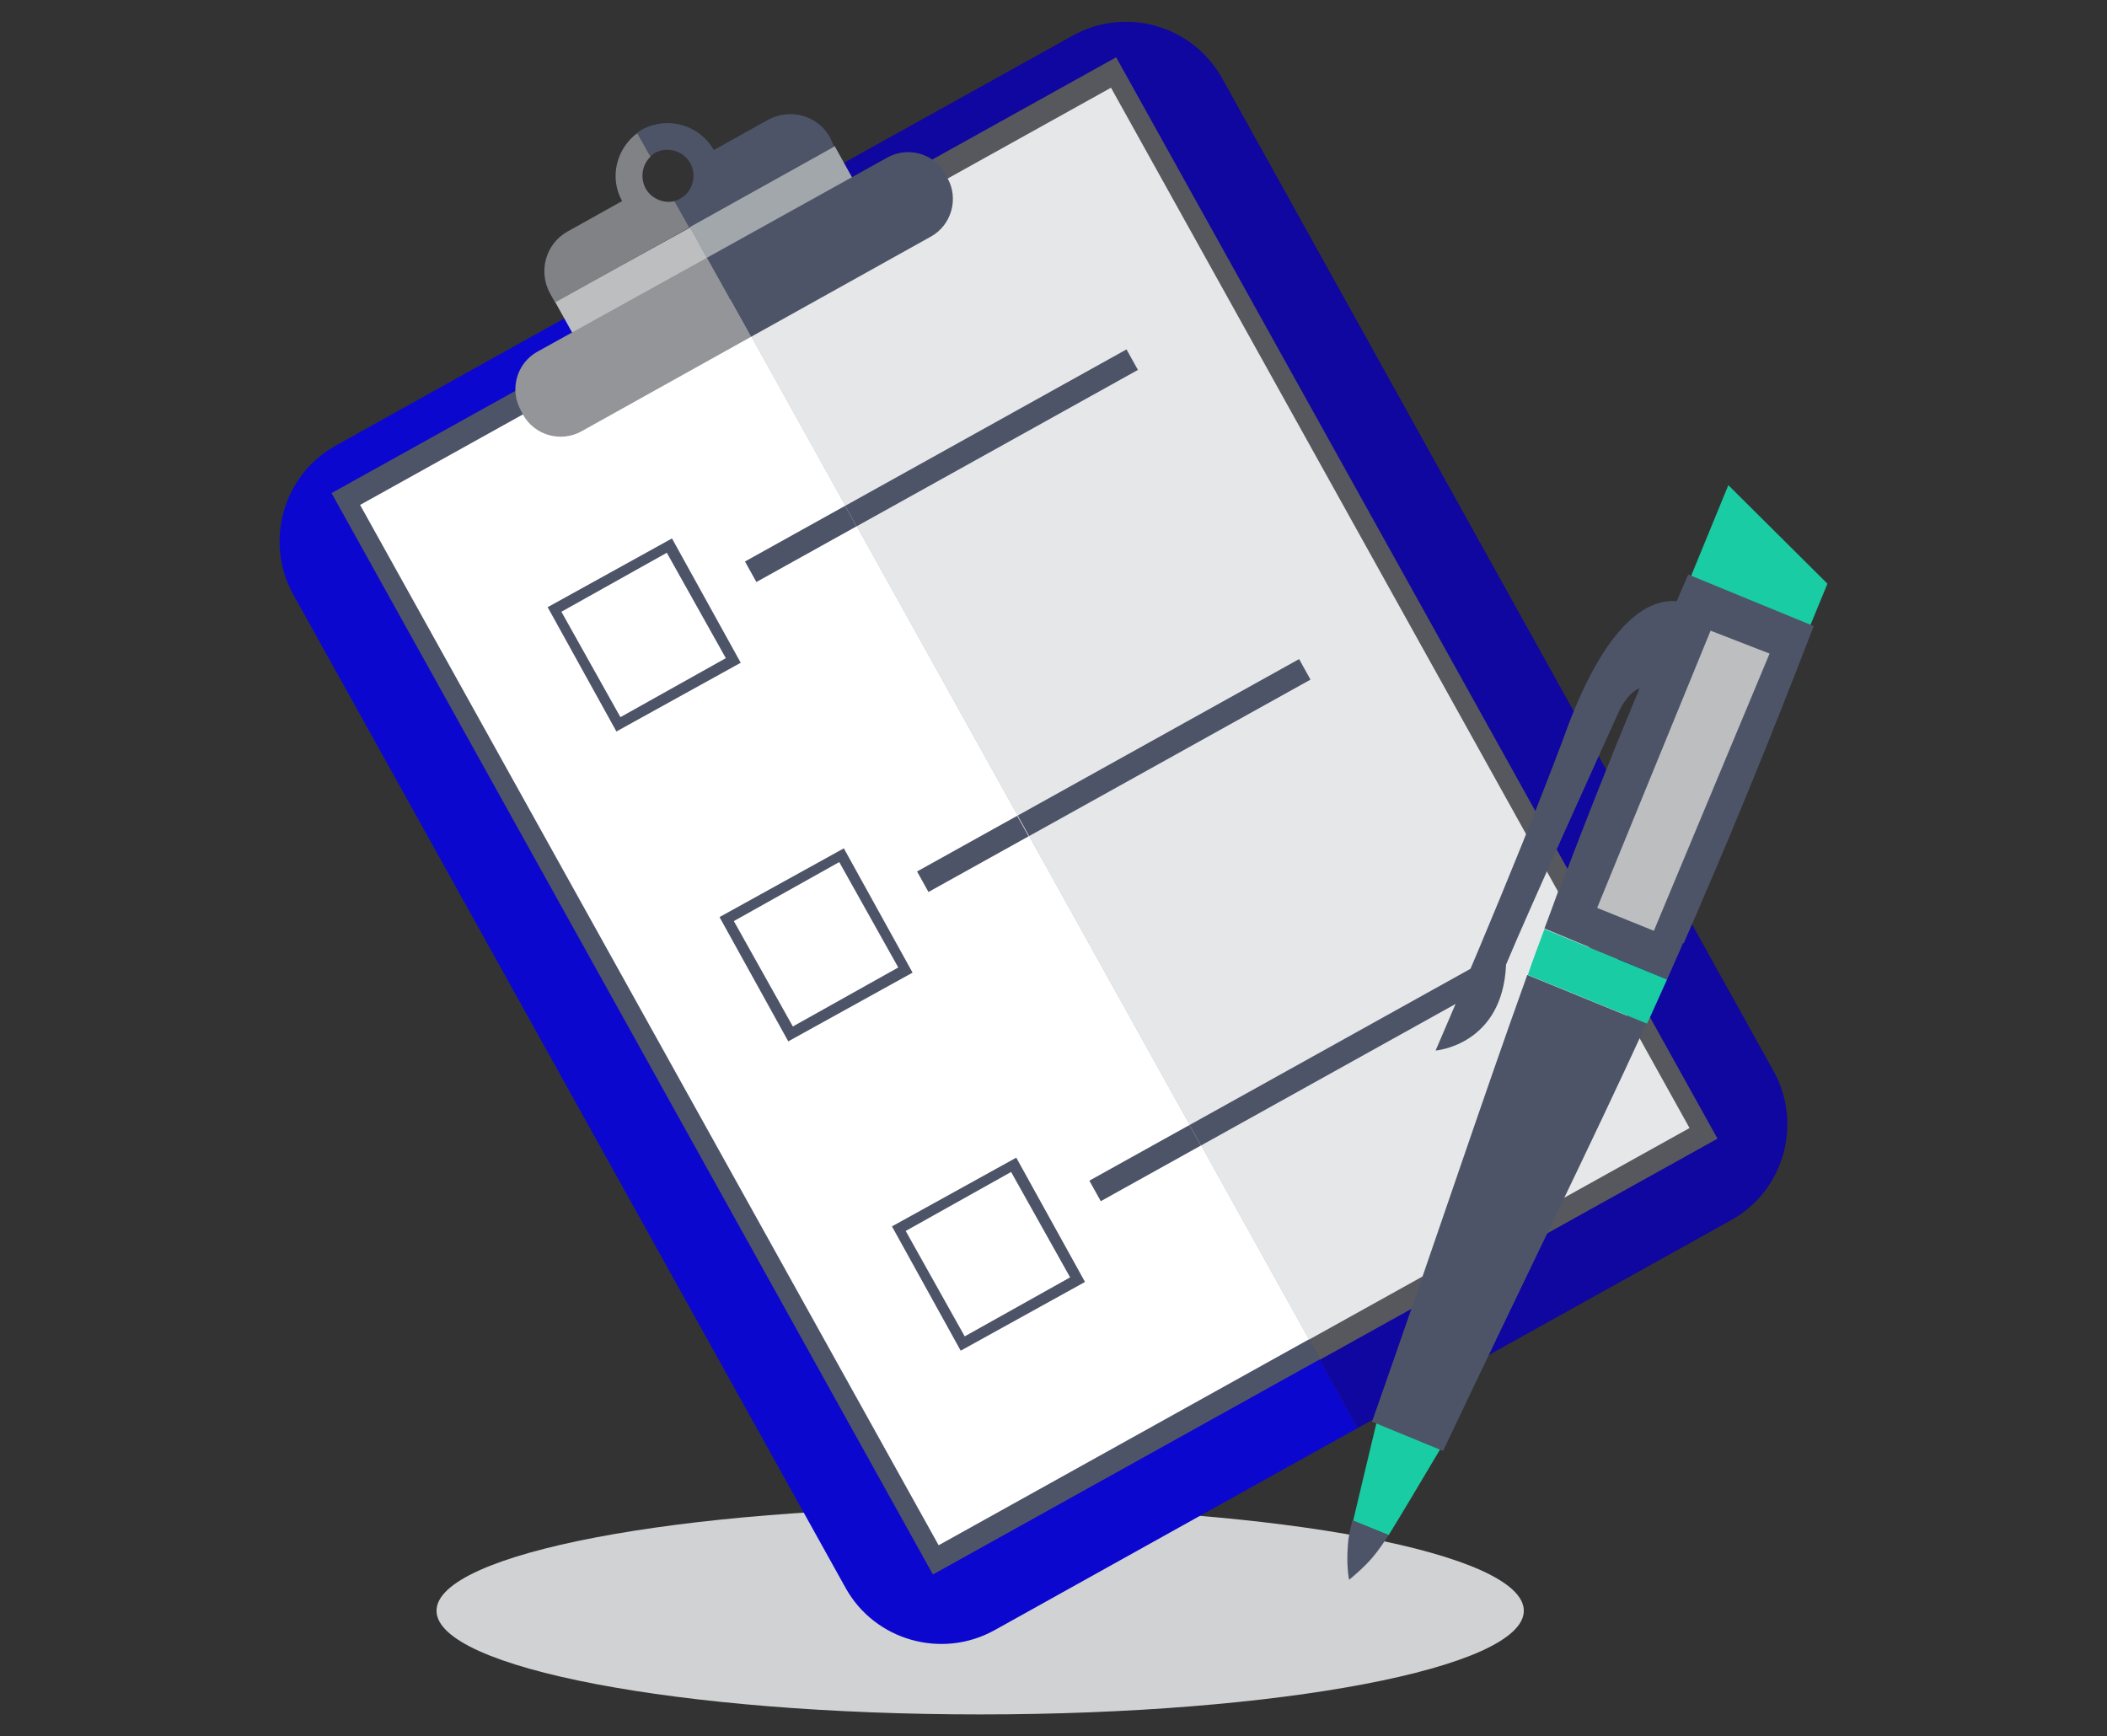
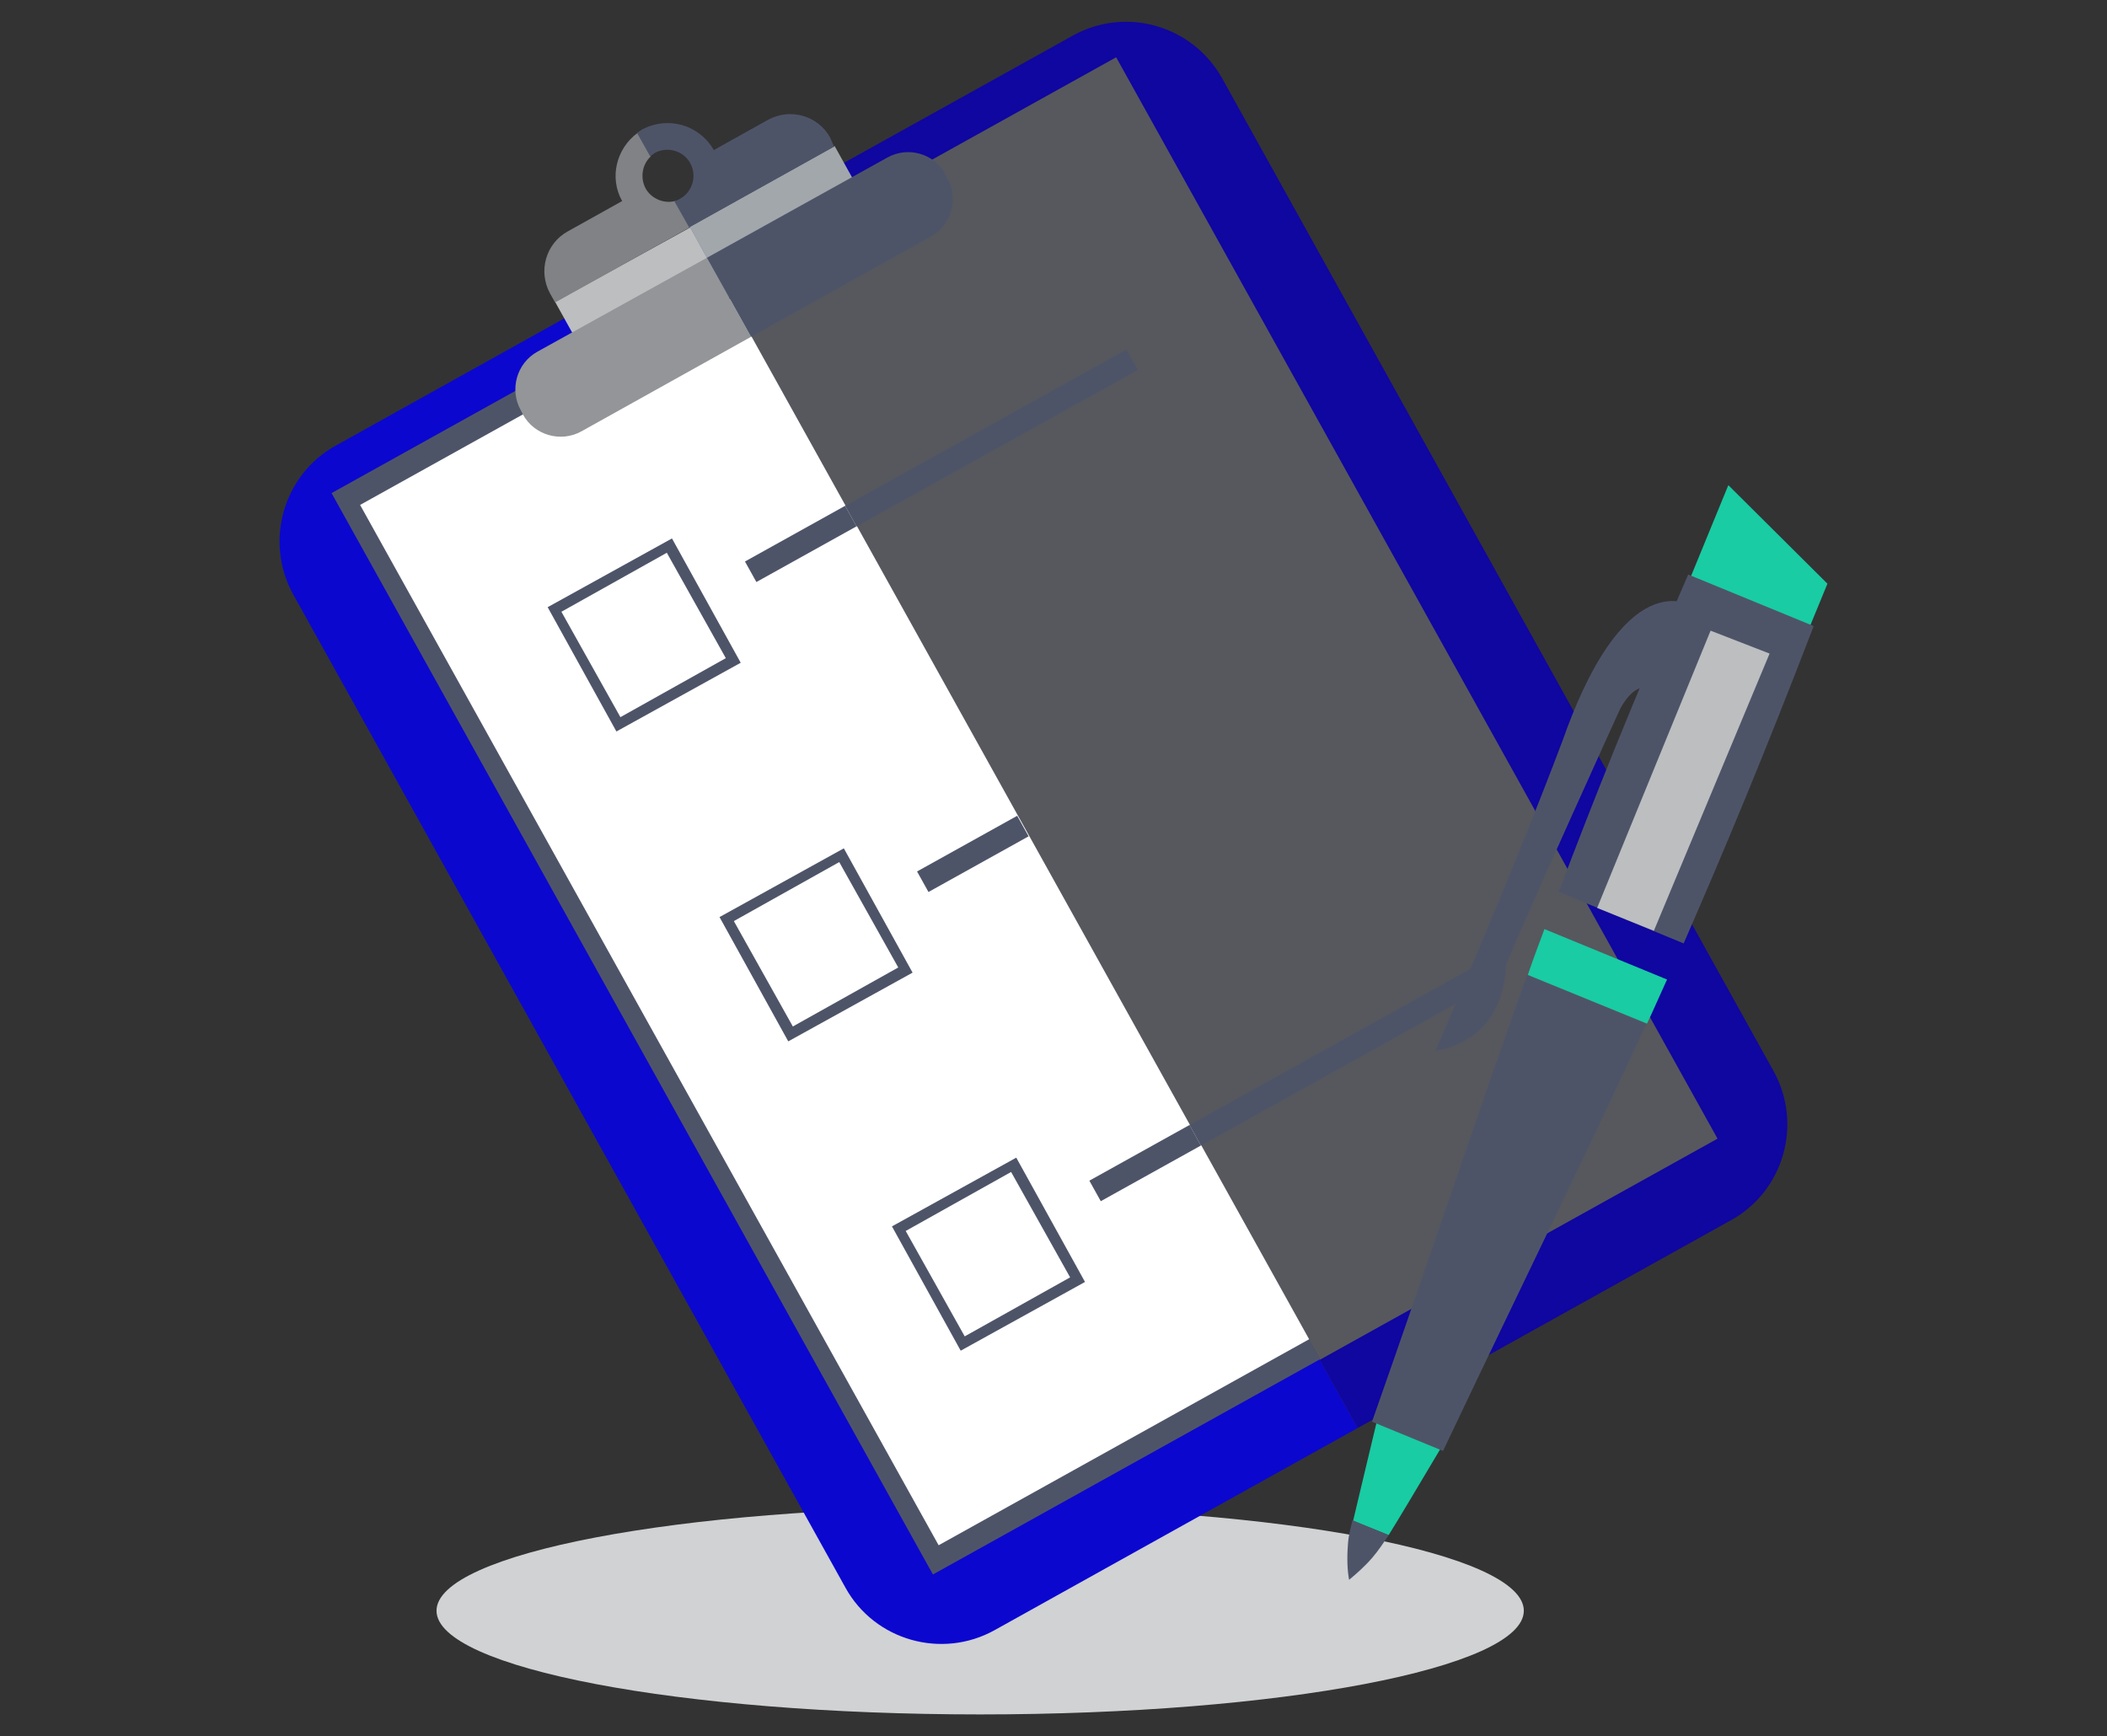
<svg xmlns="http://www.w3.org/2000/svg" version="1.1" id="Layer_1" x="0px" y="0px" viewBox="0 0 367.8 303.1" style="enable-background:new 0 0 367.8 303.1;" xml:space="preserve">
  <rect x="0" y="0" width="367.8" height="303.1" fill="#333333" stroke="none" />
  <style type="text/css"> .st0{fill:#D0D2D3;} .st1{fill:#0B07CF;} .st2{fill:#1006A0;} .st3{fill:#4E5468;} .st4{fill:#56585D;} .st5{fill:#FFFFFF;} .st6{fill:#E6E7E8;} .st7{fill:#BCBEC0;} .st8{fill:#A2A7AC;} .st9{fill:#939598;} .st10{fill:#808285;} .st11{fill:#19CCA3;} </style>
  <g>
    <path class="st0" d="M266,281.2c0,10-42.5,18.1-94.9,18.1c-52.4,0-94.9-8.1-94.9-18.1c0-10,42.5-18.1,94.9-18.1 C223.6,263.1,266,271.2,266,281.2z" />
    <g>
      <path class="st1" d="M58.6,77.8c-9.2,5.1-12.5,16.8-7.4,26l96.4,173.4c5.1,9.2,16.8,12.5,26,7.4l63.4-35.3L122,42.5L58.6,77.8z" />
      <path class="st2" d="M187.3,6.2L122,42.5l115,206.8l65.2-36.3c9.2-5.1,12.5-16.8,7.4-26L213.3,13.6C208.1,4.4,196.5,1.1,187.3,6.2 z" />
      <rect x="105.5" y="53.7" transform="matrix(0.874 -0.486 0.486 0.874 -60.43 90.424)" class="st3" width="77.3" height="216" />
      <rect x="172.9" y="15.7" transform="matrix(0.874 -0.486 0.486 0.874 -33.303 118.896)" class="st4" width="79.4" height="216" />
      <rect x="108.7" y="57.1" transform="matrix(0.874 -0.486 0.486 0.874 -59.897 91.072)" class="st5" width="74" height="207.8" />
-       <rect x="173.2" y="20.7" transform="matrix(0.874 -0.486 0.486 0.874 -33.925 118.332)" class="st6" width="76" height="207.8" />
      <path class="st7" d="M96.9,52.7l3,5.4c2.1,3.8,6.9,5.2,10.8,3.1l16.6-9.2l-6.8-12.3L96.9,52.7z" />
      <path class="st8" d="M120.4,39.6l6.8,12.3l18.4-10.2c3.8-2.1,5.2-7,3.1-10.8l-3-5.4L120.4,39.6z" />
      <path class="st9" d="M93.8,61.4c-3.6,2-4.9,6.6-2.9,10.2l0.4,0.8c2,3.6,6.6,4.9,10.2,2.9l29.6-16.5L123.4,45L93.8,61.4z" />
      <path class="st3" d="M154.9,27.5L123.4,45l7.7,13.8l31.4-17.5c3.6-2,4.9-6.6,2.9-10.2l-0.4-0.8C163,26.8,158.5,25.5,154.9,27.5z" />
      <g>
        <g>
          <g>
            <path class="st3" d="M107.6,127.7l21.7-12l-12-21.7l-21.7,12L107.6,127.7z M98,106.8l18.4-10.3l10.3,18.4l-18.4,10.3L98,106.8z " />
            <rect x="129.8" y="92.9" transform="matrix(0.874 -0.486 0.486 0.874 -28.552 79.913)" class="st3" width="20" height="4.1" />
            <rect x="145" y="74.4" transform="matrix(0.874 -0.486 0.486 0.874 -15.364 93.755)" class="st3" width="56.2" height="4.1" />
          </g>
          <g>
            <path class="st3" d="M137.6,181.8l21.7-12l-12-21.7l-21.7,12L137.6,181.8z M128.1,160.8l18.4-10.3l10.3,18.4l-18.4,10.3 L128.1,160.8z" />
            <rect x="159.8" y="147" transform="matrix(0.874 -0.486 0.486 0.874 -51.025 101.324)" class="st3" width="20" height="4.1" />
-             <rect x="175.1" y="128.5" transform="matrix(0.874 -0.486 0.486 0.874 -37.837 115.166)" class="st3" width="56.2" height="4.1" />
          </g>
          <g>
            <path class="st3" d="M167.7,235.8l21.7-12l-12-21.7l-21.7,12L167.7,235.8z M158.1,214.9l18.4-10.3l10.3,18.4l-18.4,10.3 L158.1,214.9z" />
            <rect x="189.9" y="201" transform="matrix(0.874 -0.486 0.486 0.874 -73.499 122.736)" class="st3" width="20" height="4.1" />
            <rect x="205.1" y="182.5" transform="matrix(0.874 -0.486 0.486 0.874 -60.311 136.578)" class="st3" width="56.2" height="4.1" />
          </g>
        </g>
      </g>
      <path class="st10" d="M112.7,32.9c-1-1.9-0.6-4.2,0.9-5.6l-2.3-4.1c-3.7,2.7-5,7.8-2.7,11.9l-9.5,5.3c-3.8,2.1-5.2,6.9-3.1,10.8 l0.9,1.6l23.5-13.1l-2.6-4.6C115.9,35.6,113.7,34.7,112.7,32.9z" />
      <path class="st3" d="M144.9,24c-2.1-3.8-6.9-5.2-10.8-3.1l-9.5,5.3c-2.5-4.4-8-6-12.5-3.6c-0.3,0.2-0.6,0.4-0.9,0.6l2.3,4.1 c0.3-0.2,0.5-0.4,0.8-0.6c2.2-1.2,5-0.4,6.2,1.8c1.2,2.2,0.4,5-1.8,6.2c-0.3,0.2-0.6,0.3-1,0.4l2.6,4.6l25.3-14.1L144.9,24z" />
      <g>
        <path class="st11" d="M242.4,268c1.8-2.9,4.5-7.4,9.3-15.5c-3.8-1.5-7.5-3.1-11.3-4.6c-2.2,9.1-3.4,14.3-4.2,17.6L242.4,268z" />
        <polygon class="st11" points="294.6,102 301.7,84.7 319,101.9 313.9,114.3 " />
-         <path class="st3" d="M293.8,164.6l-21.8-9c-0.8,2.2-1.6,4.4-2.4,6.5L291,171C291.9,168.9,292.9,166.8,293.8,164.6z" />
        <path class="st3" d="M266.6,170.2c-8.2,22.8-15.6,45.3-27.1,78c4.1,1.7,8.3,3.4,12.4,5.1c14.9-31.4,25.4-52.6,35.5-74.6 L266.6,170.2z" />
        <path class="st3" d="M295.3,105.8c-0.1-0.1-3.4-2.2-8.1,0.5c-5.2,3-10.1,10.7-14.4,22.9c-9.1,24.2-22.1,53.9-22.2,54.2 c0,0,11.7-0.9,12.3-15c3.5-8.5,19.6-44,19.8-44.4c0,0,1.2-2.6,3-3.6c0.9-0.5,2.4-1,4.4,1.3c1.7,1.9,2.9,1.8,3.6,1.3 c3-1.7,2.3-13.2,2-16.6l0-0.4L295.3,105.8z" />
        <path class="st11" d="M291,171l-21.4-8.8c-1,2.7-2,5.3-2.9,8l20.8,8.5C288.7,176.2,289.8,173.6,291,171z" />
        <path class="st3" d="M316.6,109.3c-7.3-3-14.6-6-21.9-9c-9.6,22-16.5,39.2-22.6,55.4l21.8,9C300.8,148.9,308,131.7,316.6,109.3z" />
        <path class="st3" d="M236.1,265.4c-0.3,1.2-0.7,2.6-0.8,4.2c-0.2,2.5-0.1,4.6,0.2,6.2c1.2-1,2.6-2.2,4-3.8c1.2-1.4,2.1-2.8,2.9-4 C240.3,267.1,238.2,266.3,236.1,265.4z" />
        <polygon class="st7" points="298.6,110.1 278.8,158.5 288.7,162.5 308.9,114.1 " />
      </g>
    </g>
  </g>
</svg>